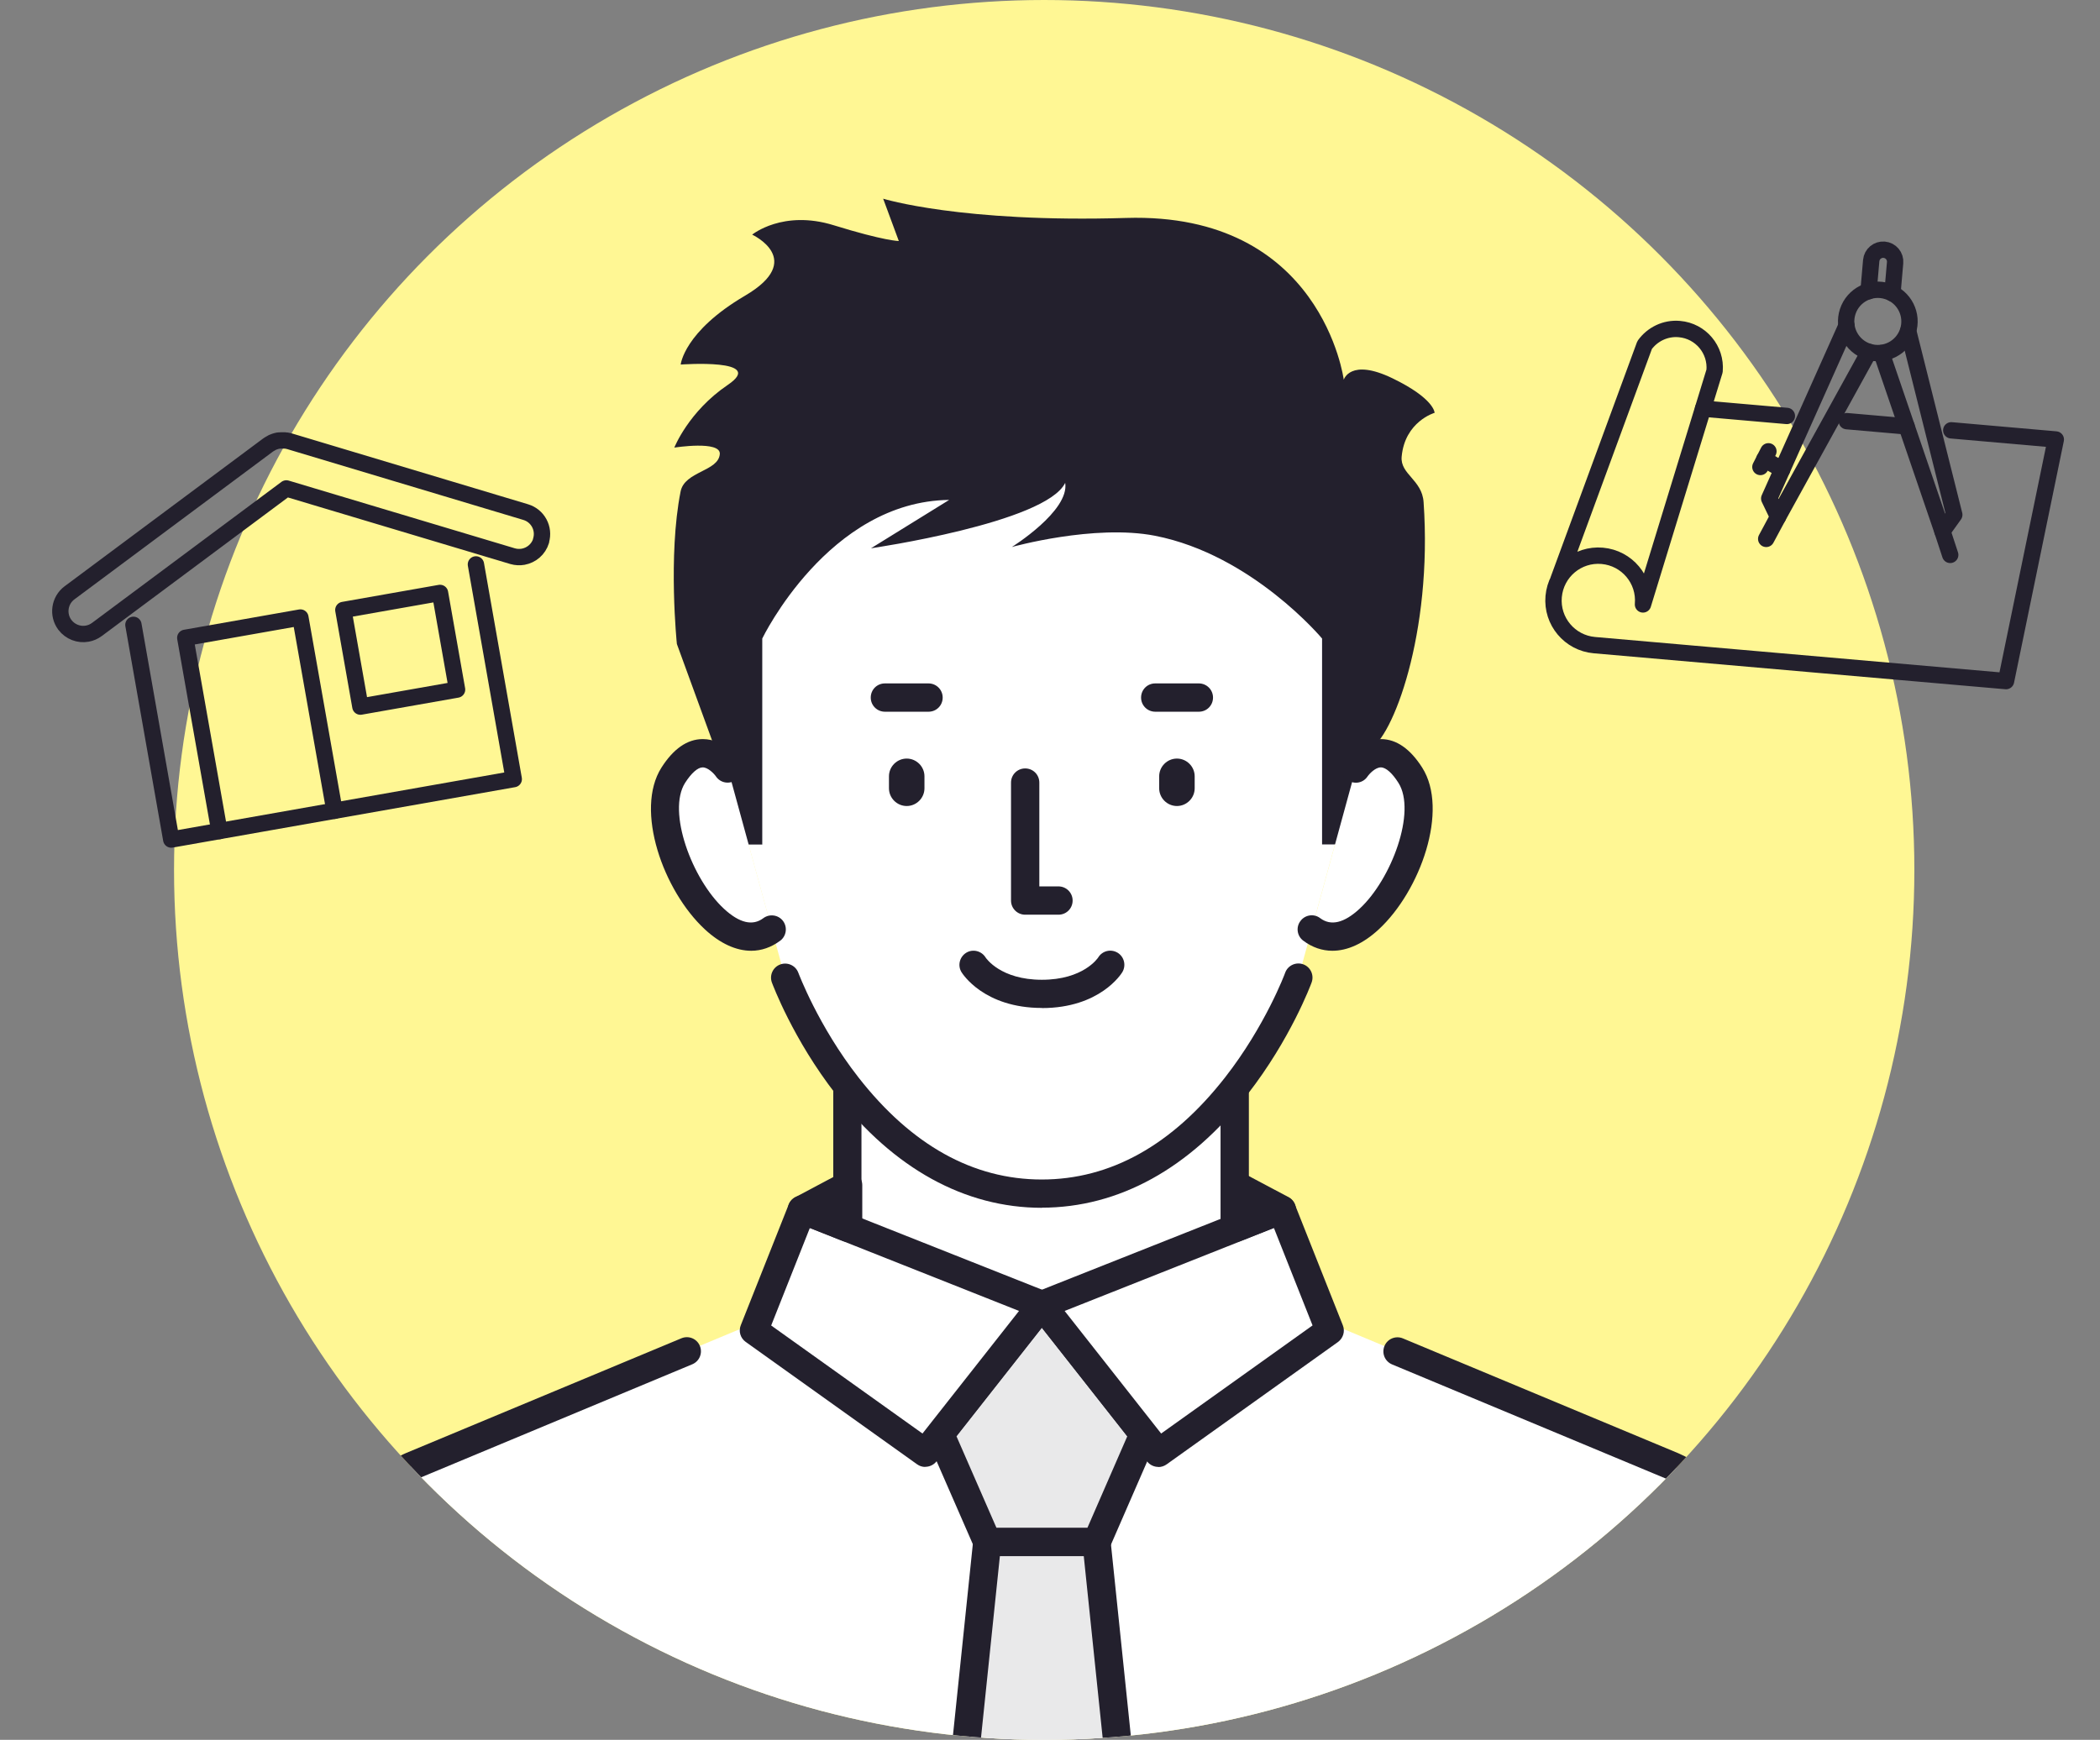
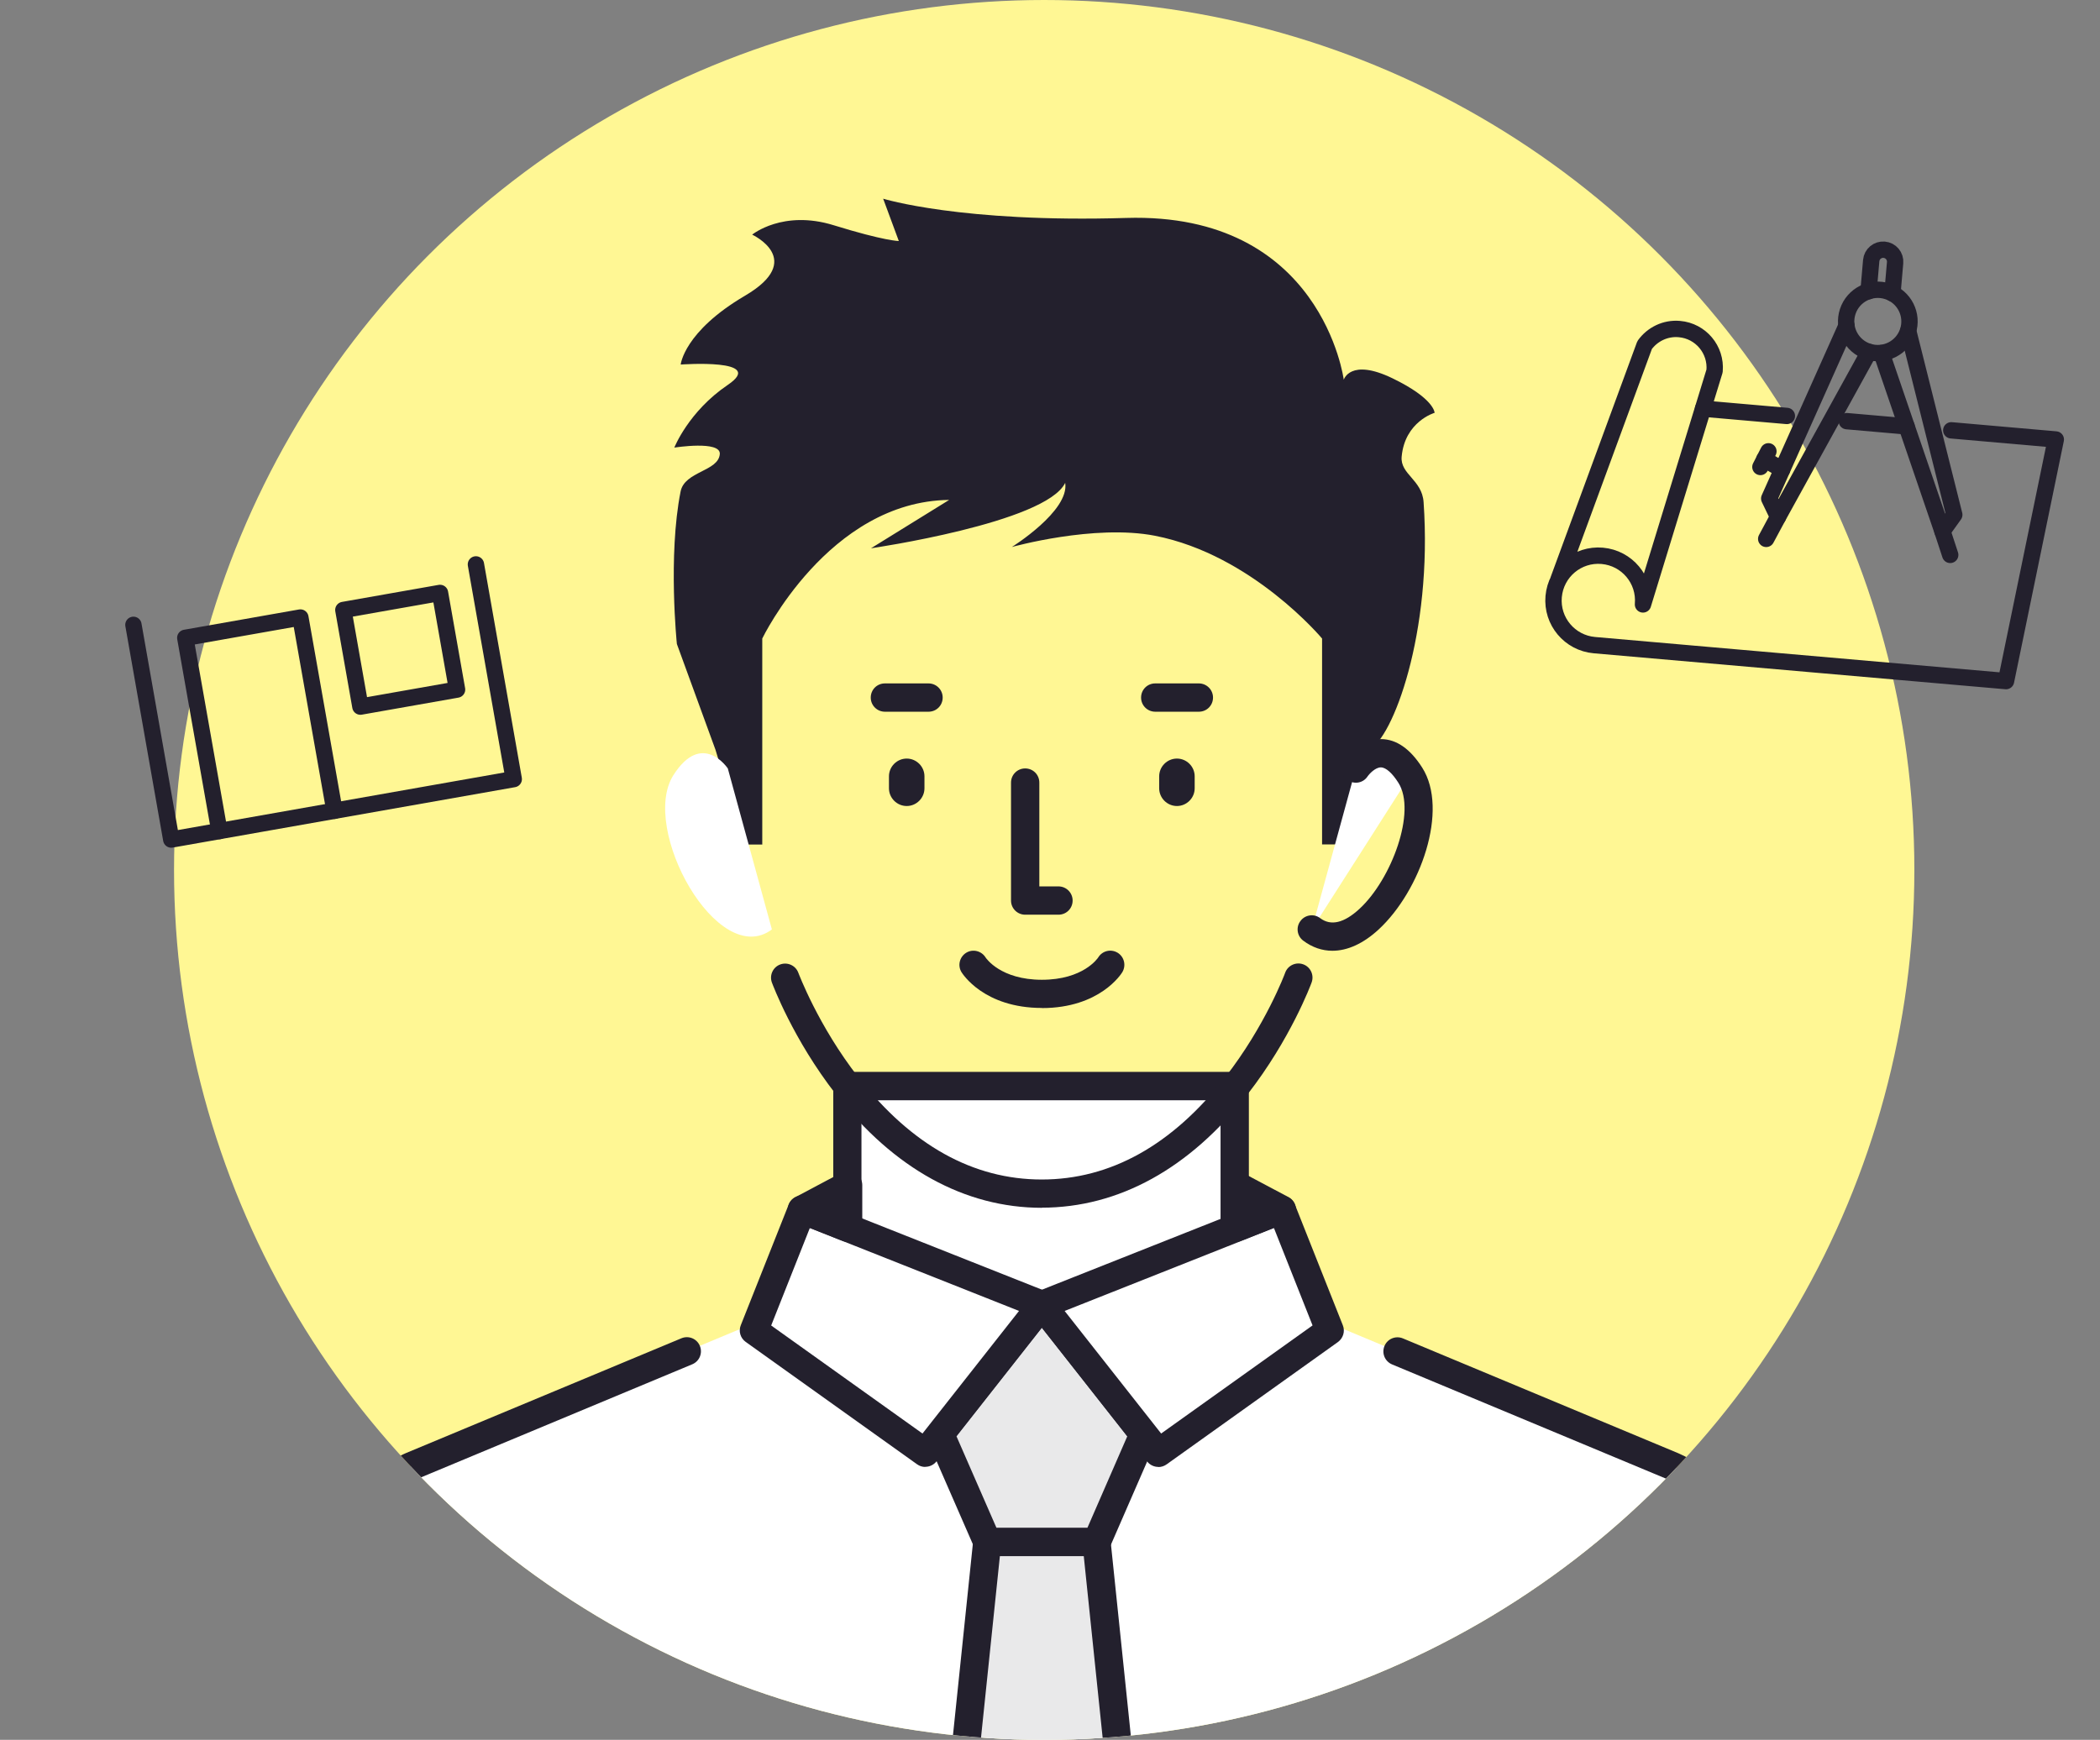
<svg xmlns="http://www.w3.org/2000/svg" id="Layer_2" viewBox="0 0 181 150">
  <rect x="0" y="0" width="181" height="150" fill="#808080" stroke="none" />
  <defs>
    <style>.cls-1{clip-path:url(#clippath-2);}.cls-1,.cls-2,.cls-3,.cls-4,.cls-5{fill:none;}.cls-6{fill:#fff;}.cls-7{fill:#fff794;}.cls-3{stroke:#23202d;stroke-linecap:round;stroke-linejoin:round;stroke-width:1.41px;}.cls-4{clip-path:url(#clippath);}.cls-5{clip-path:url(#clippath-1);}.cls-8{fill:#23202d;}.cls-9{fill:#e9e9ea;}</style>
    <clipPath id="clippath">
      <circle class="cls-7" cx="90" cy="75" r="75" />
    </clipPath>
    <clipPath id="clippath-1">
      <rect class="cls-2" y="27" width="51" height="51" />
    </clipPath>
    <clipPath id="clippath-2">
      <rect class="cls-2" x="130" y="16" width="51" height="51" />
    </clipPath>
  </defs>
  <g id="text_ph">
    <circle class="cls-7" cx="90" cy="75" r="75" />
    <g class="cls-4">
      <path class="cls-6" d="m156.47,144.08c-.54-12.7-12.32-17.68-12.32-17.68l-29.29-12.21h-50.05s-.08,0-.08,0l-29.29,12.21s-11.78,4.97-12.32,17.68c-.43,10.16,5.81,27.31,5.96,57.62h121.44c.14-30.32,6.39-47.46,5.96-57.62Z" />
      <path class="cls-6" d="m73.04,93.64v22.58c0,2.1,7.47,3.81,16.69,3.81s16.69-1.71,16.69-3.81v-22.58h-33.38Z" />
      <path class="cls-8" d="m89.73,121.24c-1.83,0-17.91-.14-17.91-5.03v-22.58c0-.67.54-1.22,1.22-1.22h33.38c.67,0,1.22.54,1.22,1.22v22.58c0,4.89-16.07,5.03-17.91,5.03Zm-15.47-5.1c.2.28,1.33,1.06,4.59,1.72,2.98.61,6.85.95,10.88.95s7.9-.34,10.88-.95c3.26-.67,4.39-1.44,4.59-1.72v-21.28h-30.95v21.28Z" />
      <polygon class="cls-9" points="89.8 112.5 81.03 123.64 85.09 132.94 94.51 132.94 98.56 123.64 89.8 112.5" />
      <path class="cls-8" d="m94.51,134.16h-9.42c-.48,0-.92-.29-1.11-.73l-4.06-9.3c-.18-.41-.12-.89.16-1.24l8.77-11.14c.23-.29.58-.46.96-.46h0c.37,0,.73.17.96.46l8.76,11.14c.28.35.34.83.16,1.24l-4.05,9.3c-.19.44-.63.73-1.11.73Zm-8.62-2.43h7.83l3.44-7.9-7.36-9.36-7.36,9.36,3.45,7.9Z" />
      <polygon class="cls-9" points="89.8 199.67 79 191.58 85.09 132.94 94.51 132.94 100.6 191.58 89.8 199.67" />
      <path class="cls-8" d="m89.8,200.89c-.26,0-.51-.08-.73-.24l-10.8-8.09c-.34-.26-.52-.67-.48-1.1l6.09-58.64c.06-.62.59-1.09,1.21-1.09h9.42c.62,0,1.15.47,1.21,1.09l6.09,58.64c.04.43-.14.84-.48,1.1l-10.8,8.09c-.22.16-.47.24-.73.24Zm-9.52-9.87l9.52,7.13,9.52-7.13-5.91-56.86h-7.23l-5.91,56.86Z" />
      <path class="cls-8" d="m150.52,202.92h0c-.67,0-1.21-.55-1.21-1.22.09-18.41,2.43-32.09,4.14-42.08,1.11-6.48,1.98-11.59,1.82-15.49-.21-4.91-2.2-9.19-5.92-12.71-2.82-2.67-5.64-3.89-5.66-3.9l-23.71-9.89c-.62-.26-.91-.97-.65-1.59.26-.62.97-.91,1.59-.65l23.71,9.89c.13.06,3.19,1.36,6.32,4.31,4.18,3.93,6.51,8.92,6.75,14.44.18,4.15-.72,9.38-1.85,16-1.7,9.9-4.02,23.47-4.1,41.68,0,.67-.55,1.21-1.22,1.21Z" />
      <polygon class="cls-6" points="79.75 125.26 64.99 114.71 69.12 104.29 89.8 112.5 79.75 125.26" />
      <path class="cls-8" d="m79.75,126.47c-.25,0-.49-.07-.71-.23l-14.77-10.55c-.46-.33-.63-.92-.42-1.44l4.13-10.41c.25-.62.95-.93,1.58-.68l20.68,8.2c.36.14.63.44.73.81.1.37.02.77-.22,1.07l-10.04,12.76c-.24.3-.6.46-.96.46Zm-13.29-12.2l13.05,9.32,8.32-10.57-18.03-7.15-3.33,8.4Z" />
      <polygon class="cls-6" points="99.84 125.26 114.61 114.71 110.48 104.29 89.8 112.5 99.84 125.26" />
      <path class="cls-8" d="m99.84,126.47c-.36,0-.72-.16-.96-.46l-10.04-12.76c-.24-.3-.32-.7-.22-1.07.1-.37.37-.67.73-.81l20.68-8.2c.62-.25,1.33.06,1.58.68l4.13,10.41c.21.52.03,1.11-.42,1.44l-14.77,10.55c-.21.15-.46.23-.71.23Zm-8.08-13.45l8.32,10.57,13.05-9.32-3.33-8.4-18.03,7.15Z" />
      <path class="cls-8" d="m29.08,202.92c-.67,0-1.21-.54-1.22-1.21-.09-18.21-2.41-31.77-4.1-41.68-1.13-6.62-2.03-11.85-1.85-16,.23-5.52,2.57-10.51,6.75-14.44,3.14-2.95,6.19-4.25,6.32-4.31l23.75-9.9c.62-.26,1.33.03,1.59.65.26.62-.03,1.33-.65,1.59l-23.74,9.9s-2.83,1.22-5.66,3.9c-3.72,3.52-5.71,7.8-5.92,12.71-.17,3.89.71,9.01,1.82,15.49,1.71,9.99,4.05,23.67,4.14,42.08,0,.67-.54,1.22-1.21,1.22h0Z" />
-       <path class="cls-6" d="m62.28,64.62s-8.79-40.33,27.51-40.33,27.51,40.33,27.51,40.33h0s-5.39,19.68-5.39,19.68c0,0-6.85,18.62-22.12,18.62s-22.12-18.62-22.12-18.62l-5.39-19.68h0Z" />
      <path class="cls-8" d="m65.7,72.8v-17.75s5.7-11.83,16.11-11.95l-6.74,4.17s15.07-2.19,16.74-5.64c.38,2.43-4.6,5.53-4.6,5.53,0,0,7.1-1.99,12.34-.97,8.38,1.64,14.4,8.86,14.4,8.86v17.75h1.56l2.51-8.19c1.98-.89,5.47-9.97,4.68-21.32-.13-1.93-2.03-2.4-1.89-3.92.28-3.04,2.84-3.78,2.84-3.78,0,0,0-1.22-3.64-2.98-3.65-1.76-4.19.13-4.19.13,0,0-1.87-14.46-18.76-13.95-14.22.43-20.94-1.66-20.94-1.66l1.35,3.65s-1.22,0-5.61-1.36c-4.39-1.36-7.03.81-7.03.81,0,0,4.67,2.16-.61,5.26-5.28,3.1-5.55,5.94-5.55,5.94,0,0,7.47-.55,4.05,1.76-3.38,2.29-4.6,5.4-4.6,5.4,0,0,4-.63,3.92.55-.11,1.51-3.04,1.48-3.38,3.24-1.1,5.55-.32,13.14-.32,13.14l3.32,9.1,2.51,8.19h1.55Z" />
      <path class="cls-8" d="m78.15,69.49h0c-.84,0-1.53-.69-1.53-1.53v-1.03c0-.84.69-1.53,1.53-1.53h0c.84,0,1.53.69,1.53,1.53v1.03c0,.84-.69,1.53-1.53,1.53Z" />
      <path class="cls-8" d="m101.44,69.49h0c-.84,0-1.53-.69-1.53-1.53v-1.03c0-.84.69-1.53,1.53-1.53h0c.84,0,1.53.69,1.53,1.53v1.03c0,.84-.69,1.53-1.53,1.53Z" />
      <path class="cls-8" d="m80.03,61.36h-3.76c-.67,0-1.22-.54-1.22-1.22s.54-1.22,1.22-1.22h3.76c.67,0,1.22.54,1.22,1.22s-.54,1.22-1.22,1.22Z" />
      <path class="cls-8" d="m103.33,61.36h-3.76c-.67,0-1.22-.54-1.22-1.22s.54-1.22,1.22-1.22h3.76c.67,0,1.22.54,1.22,1.22s-.54,1.22-1.22,1.22Z" />
      <path class="cls-8" d="m89.8,86.9c-5,0-6.85-2.96-6.93-3.09-.35-.57-.16-1.32.41-1.67.57-.35,1.32-.16,1.67.41.04.06,1.29,1.92,4.85,1.92s4.81-1.85,4.86-1.93c.35-.57,1.09-.75,1.67-.4.57.35.75,1.1.4,1.68-.08.13-1.93,3.09-6.93,3.09Z" />
      <path class="cls-8" d="m91.23,78.86h-2.87c-.67,0-1.22-.54-1.22-1.22v-10.17c0-.67.54-1.22,1.22-1.22s1.22.54,1.22,1.22v8.95h1.65c.67,0,1.22.54,1.22,1.22s-.54,1.22-1.22,1.22Z" />
      <path class="cls-6" d="m62.73,66.25s-2.21-3.31-4.69.58c-2.93,4.61,3.84,16.79,8.49,13.3l-3.8-13.88Z" />
-       <path class="cls-8" d="m64.75,81.97c-1.3,0-2.67-.62-3.99-1.84-3.6-3.33-6.07-10.3-3.75-13.95,1.03-1.62,2.22-2.45,3.54-2.46.01,0,.02,0,.03,0,1.86,0,3.03,1.67,3.15,1.86.37.56.22,1.31-.34,1.69-.56.37-1.31.22-1.68-.33-.18-.26-.7-.79-1.15-.78-.42,0-.97.49-1.51,1.33-1.57,2.47.59,8.31,3.35,10.86,1.33,1.23,2.47,1.5,3.39.81.54-.4,1.3-.29,1.7.24.4.54.29,1.3-.24,1.7-.78.58-1.63.87-2.51.87Z" />
-       <path class="cls-6" d="m121.55,66.83c-2.48-3.9-4.69-.58-4.69-.58l-3.8,13.88c4.65,3.49,11.43-8.68,8.49-13.3Z" />
+       <path class="cls-6" d="m121.55,66.83c-2.48-3.9-4.69-.58-4.69-.58l-3.8,13.88Z" />
      <path class="cls-8" d="m114.84,81.97c-.88,0-1.74-.29-2.51-.87-.54-.4-.65-1.17-.24-1.7.4-.54,1.17-.65,1.7-.24.92.69,2.06.42,3.39-.81,2.76-2.55,4.92-8.39,3.35-10.86-.53-.84-1.08-1.33-1.51-1.33,0,0,0,0-.01,0-.45,0-.96.52-1.14.78-.37.56-1.12.71-1.68.33-.56-.37-.71-1.13-.34-1.69.13-.19,1.31-1.87,3.19-1.86,1.32.01,2.51.84,3.54,2.46,2.32,3.65-.15,10.62-3.75,13.95-1.32,1.22-2.69,1.84-3.99,1.84Z" />
      <path class="cls-8" d="m89.8,104.13c-6.63,0-12.77-3.38-17.75-9.78-3.7-4.75-5.44-9.44-5.52-9.64-.23-.63.09-1.33.72-1.56.63-.23,1.33.09,1.56.72.02.04,1.71,4.58,5.19,9.03,4.56,5.83,9.87,8.79,15.79,8.79s11.23-2.96,15.79-8.79c3.48-4.45,5.18-8.99,5.19-9.04.23-.63.93-.95,1.56-.72.63.23.95.93.72,1.56-.07.2-1.82,4.89-5.52,9.64-4.98,6.4-11.11,9.78-17.75,9.78Z" />
      <polygon class="cls-6" points="69.12 104.29 73.11 102.17 73.11 105.88 69.12 104.29" />
      <path class="cls-8" d="m73.11,107.09c-.15,0-.3-.03-.45-.09l-3.99-1.58c-.44-.17-.74-.59-.77-1.06-.03-.47.22-.92.64-1.14l3.99-2.12c.38-.2.83-.19,1.2.03.37.22.59.62.59,1.04v3.71c0,.4-.2.78-.53,1.01-.2.14-.44.21-.68.21Z" />
      <polygon class="cls-6" points="110.48 104.29 106.49 102.17 106.49 105.88 110.48 104.29" />
      <path class="cls-8" d="m106.49,107.09c-.24,0-.48-.07-.68-.21-.33-.23-.53-.6-.53-1.01v-3.71c0-.43.22-.82.59-1.04.37-.22.82-.23,1.2-.03l3.99,2.12c.42.22.67.67.64,1.14-.03.47-.33.89-.77,1.06l-3.99,1.58c-.14.06-.3.09-.45.09Z" />
    </g>
    <g class="cls-5">
      <polyline class="cls-3" points="41.02 48.66 44.28 67.17 14.76 72.38 11.5 53.87" />
      <polyline class="cls-3" points="18.91 71.65 15.97 54.99 25.89 53.24 28.83 69.9" />
      <rect class="cls-3" x="30.26" y="51.79" width="8.46" height="8.46" transform="translate(-9.2 6.84) rotate(-10)" />
-       <path class="cls-3" d="m46.64,46.62c-.22.74-.84,1.25-1.55,1.38-.29.05-.6.04-.91-.05l-19.5-5.84-16.33,12.16c-.26.19-.54.31-.83.36-.71.13-1.47-.15-1.93-.76-.65-.87-.47-2.11.4-2.76l17.11-12.74s.02-.01.03-.02c.03-.02.05-.04.08-.05.03-.02.05-.03.08-.05.01,0,.03-.02.04-.02.02-.01.04-.02.07-.04.02,0,.04-.02.05-.03.02-.01.04-.02.06-.03.02,0,.03-.01.05-.02,0,0,.02,0,.03-.01.02,0,.03-.01.05-.02.06-.02.13-.04.19-.06.01,0,.03,0,.04-.01.03,0,.05-.01.08-.02h.01s.05-.01.08-.01c.01,0,.03,0,.04,0,.07,0,.13-.01.2-.01.02,0,.03,0,.05,0,0,0,.02,0,.03,0,.02,0,.04,0,.06,0,.02,0,.04,0,.07,0,.02,0,.04,0,.06,0,.02,0,.05,0,.07.01.02,0,.03,0,.05,0,.03,0,.06.01.09.02.03,0,.06.01.09.02,0,0,0,0,.01,0h.02s20.43,6.13,20.43,6.13c1.04.31,1.64,1.41,1.32,2.46Z" />
    </g>
    <g class="cls-1">
      <path class="cls-3" d="m168.18,37.1l9.01.79-4.29,20.83-35.48-3.1c-2.13-.19-3.7-2.06-3.51-4.19.19-2.13,2.06-3.7,4.19-3.51s3.7,2.06,3.51,4.19l6.17-20.13c.16-1.83-1.19-3.45-3.03-3.61-1.22-.11-2.34.46-3,1.38l-7.44,20.25" />
      <line class="cls-3" x1="159.18" y1="36.31" x2="164.33" y2="36.76" />
      <line class="cls-3" x1="146.79" y1="35.23" x2="154.01" y2="35.86" />
      <path class="cls-3" d="m161.05,25.11l.23-2.64c.05-.57.55-.99,1.12-.94h0c.57.05.99.55.94,1.12l-.23,2.64" />
      <circle class="cls-3" cx="161.86" cy="27.72" r="2.73" transform="translate(84.76 172.71) rotate(-71.72)" />
      <polyline class="cls-3" points="159.15 28.08 152.49 42.98 153.25 44.56 161.09 30.34" />
      <line class="cls-3" x1="153.25" y1="44.56" x2="152.23" y2="46.46" />
      <polyline class="cls-3" points="164.47 28.54 168.44 44.38 167.42 45.8 162.17 30.44" />
      <line class="cls-3" x1="167.42" y1="45.8" x2="168.09" y2="47.84" />
      <line class="cls-3" x1="152.42" y1="38.91" x2="151.73" y2="40.26" />
      <line class="cls-3" x1="152.07" y1="39.59" x2="153.6" y2="40.49" />
    </g>
  </g>
</svg>